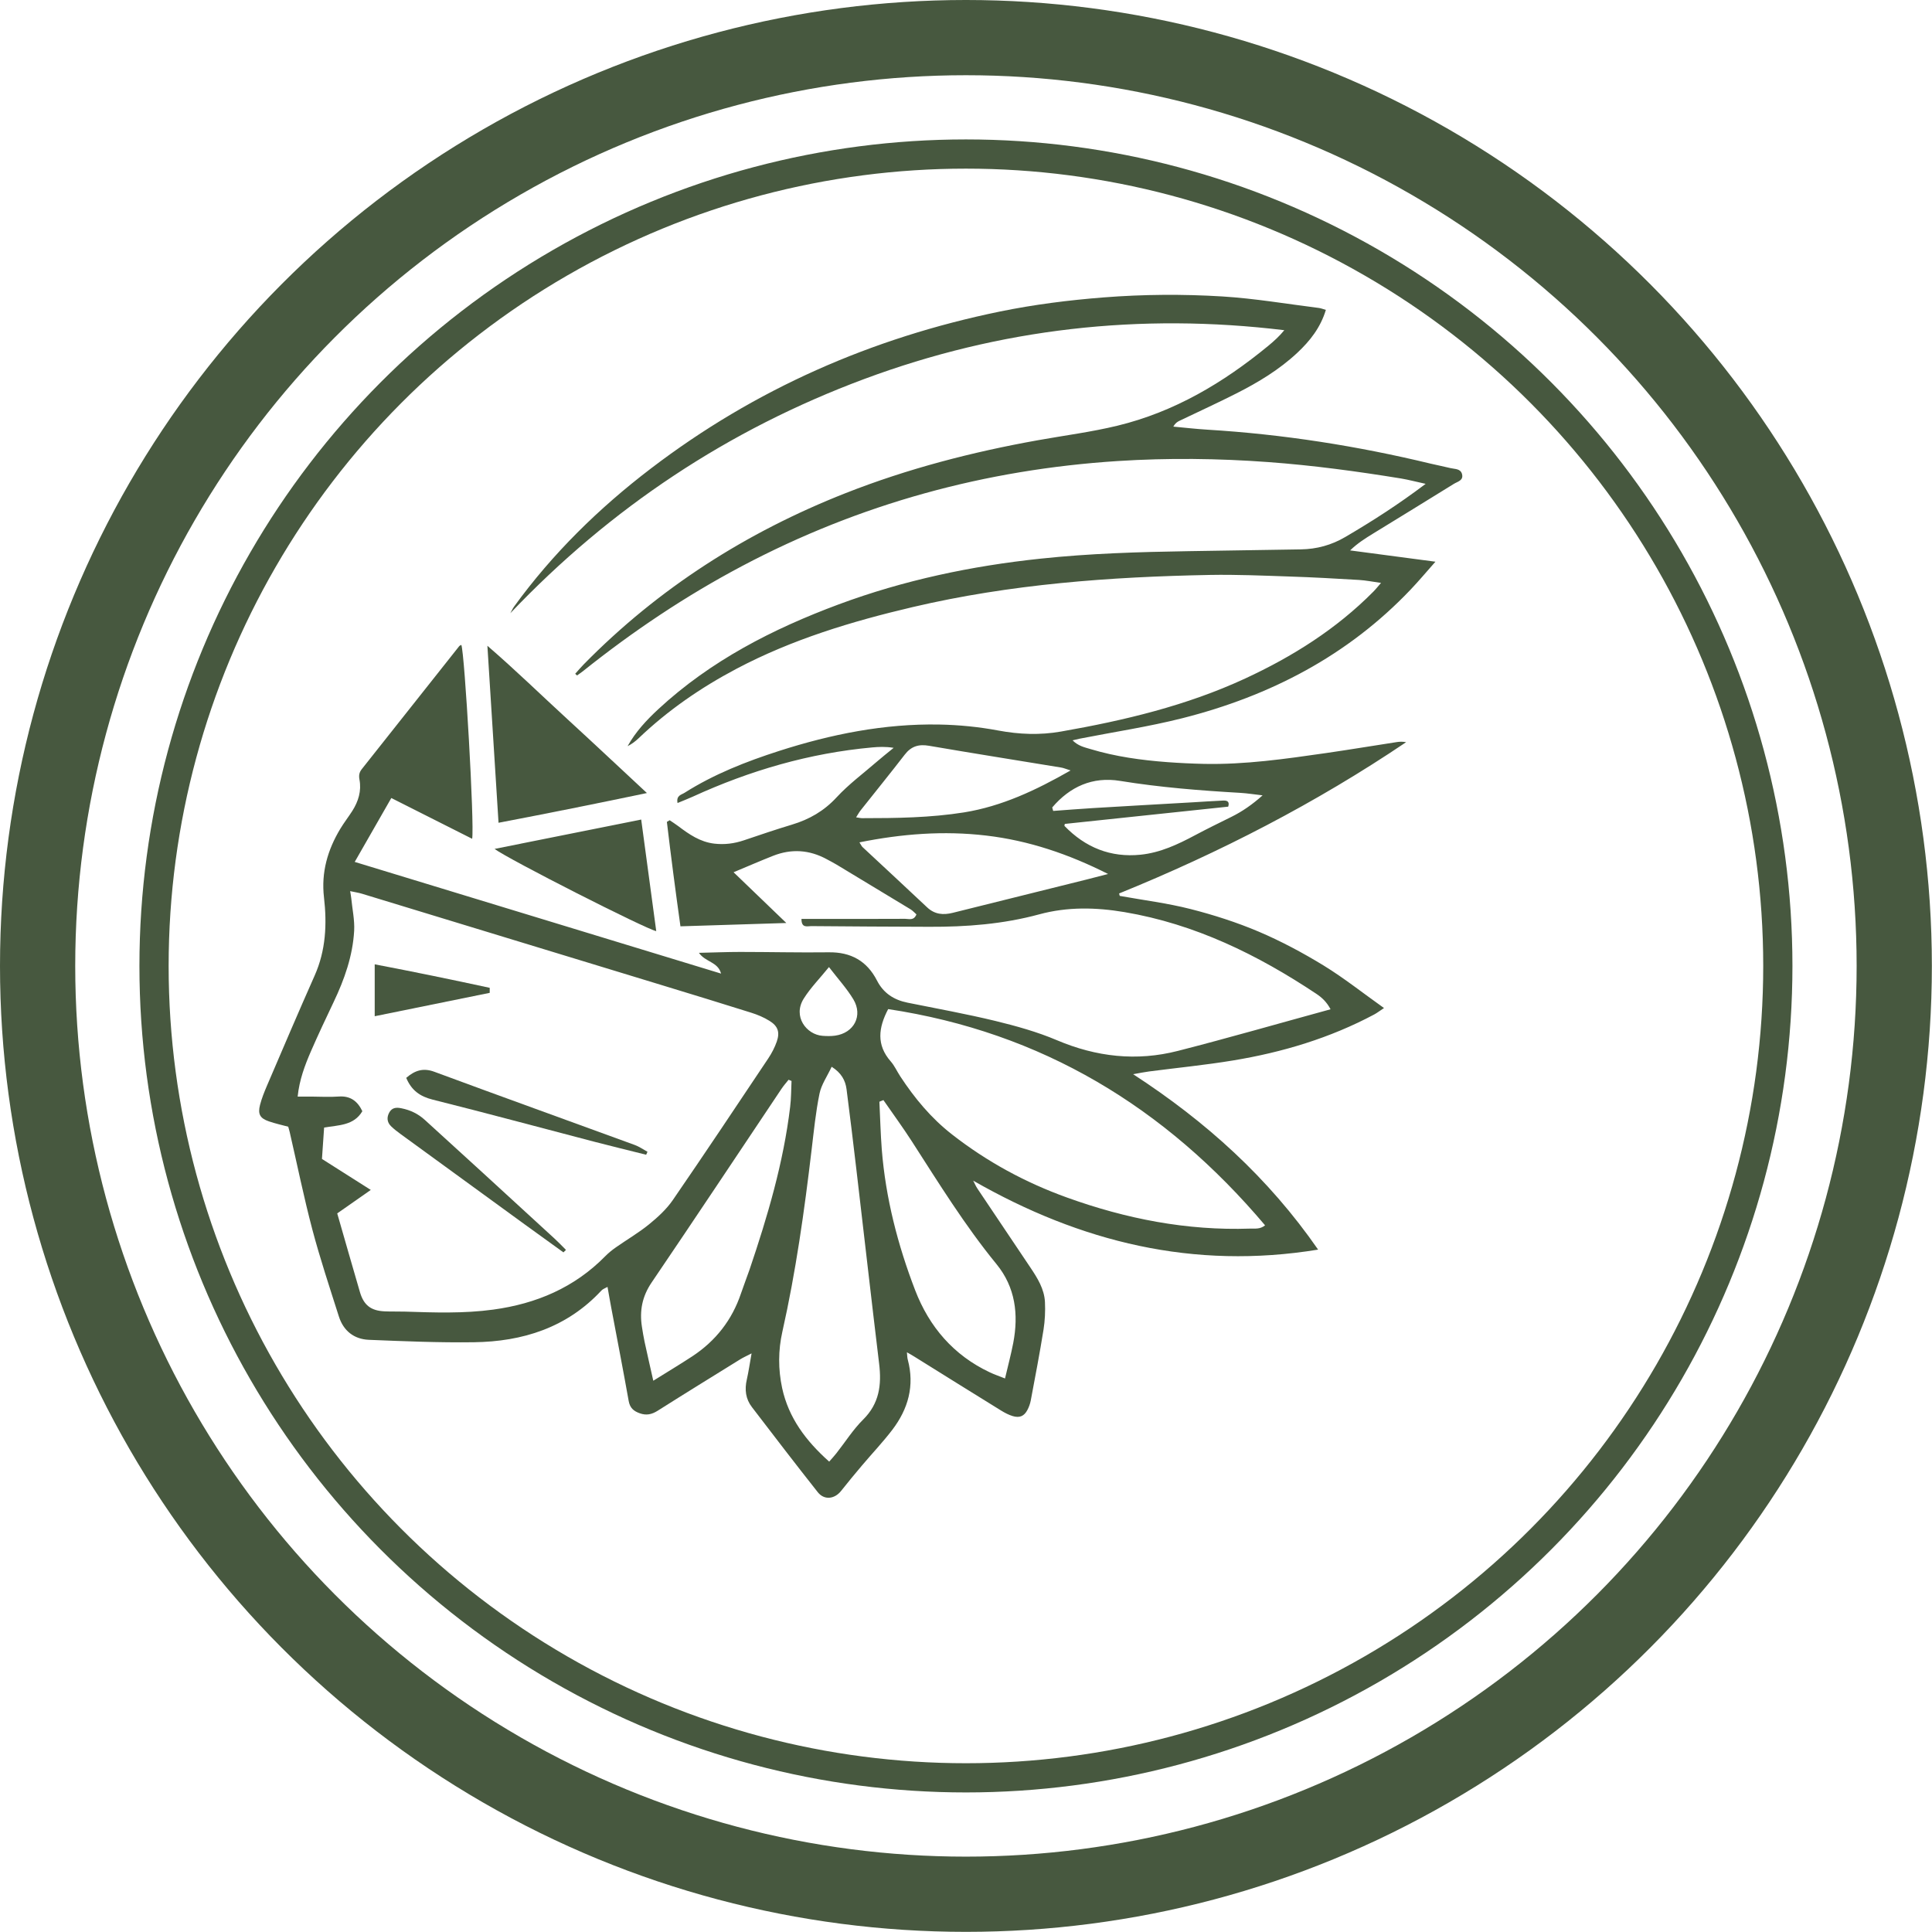
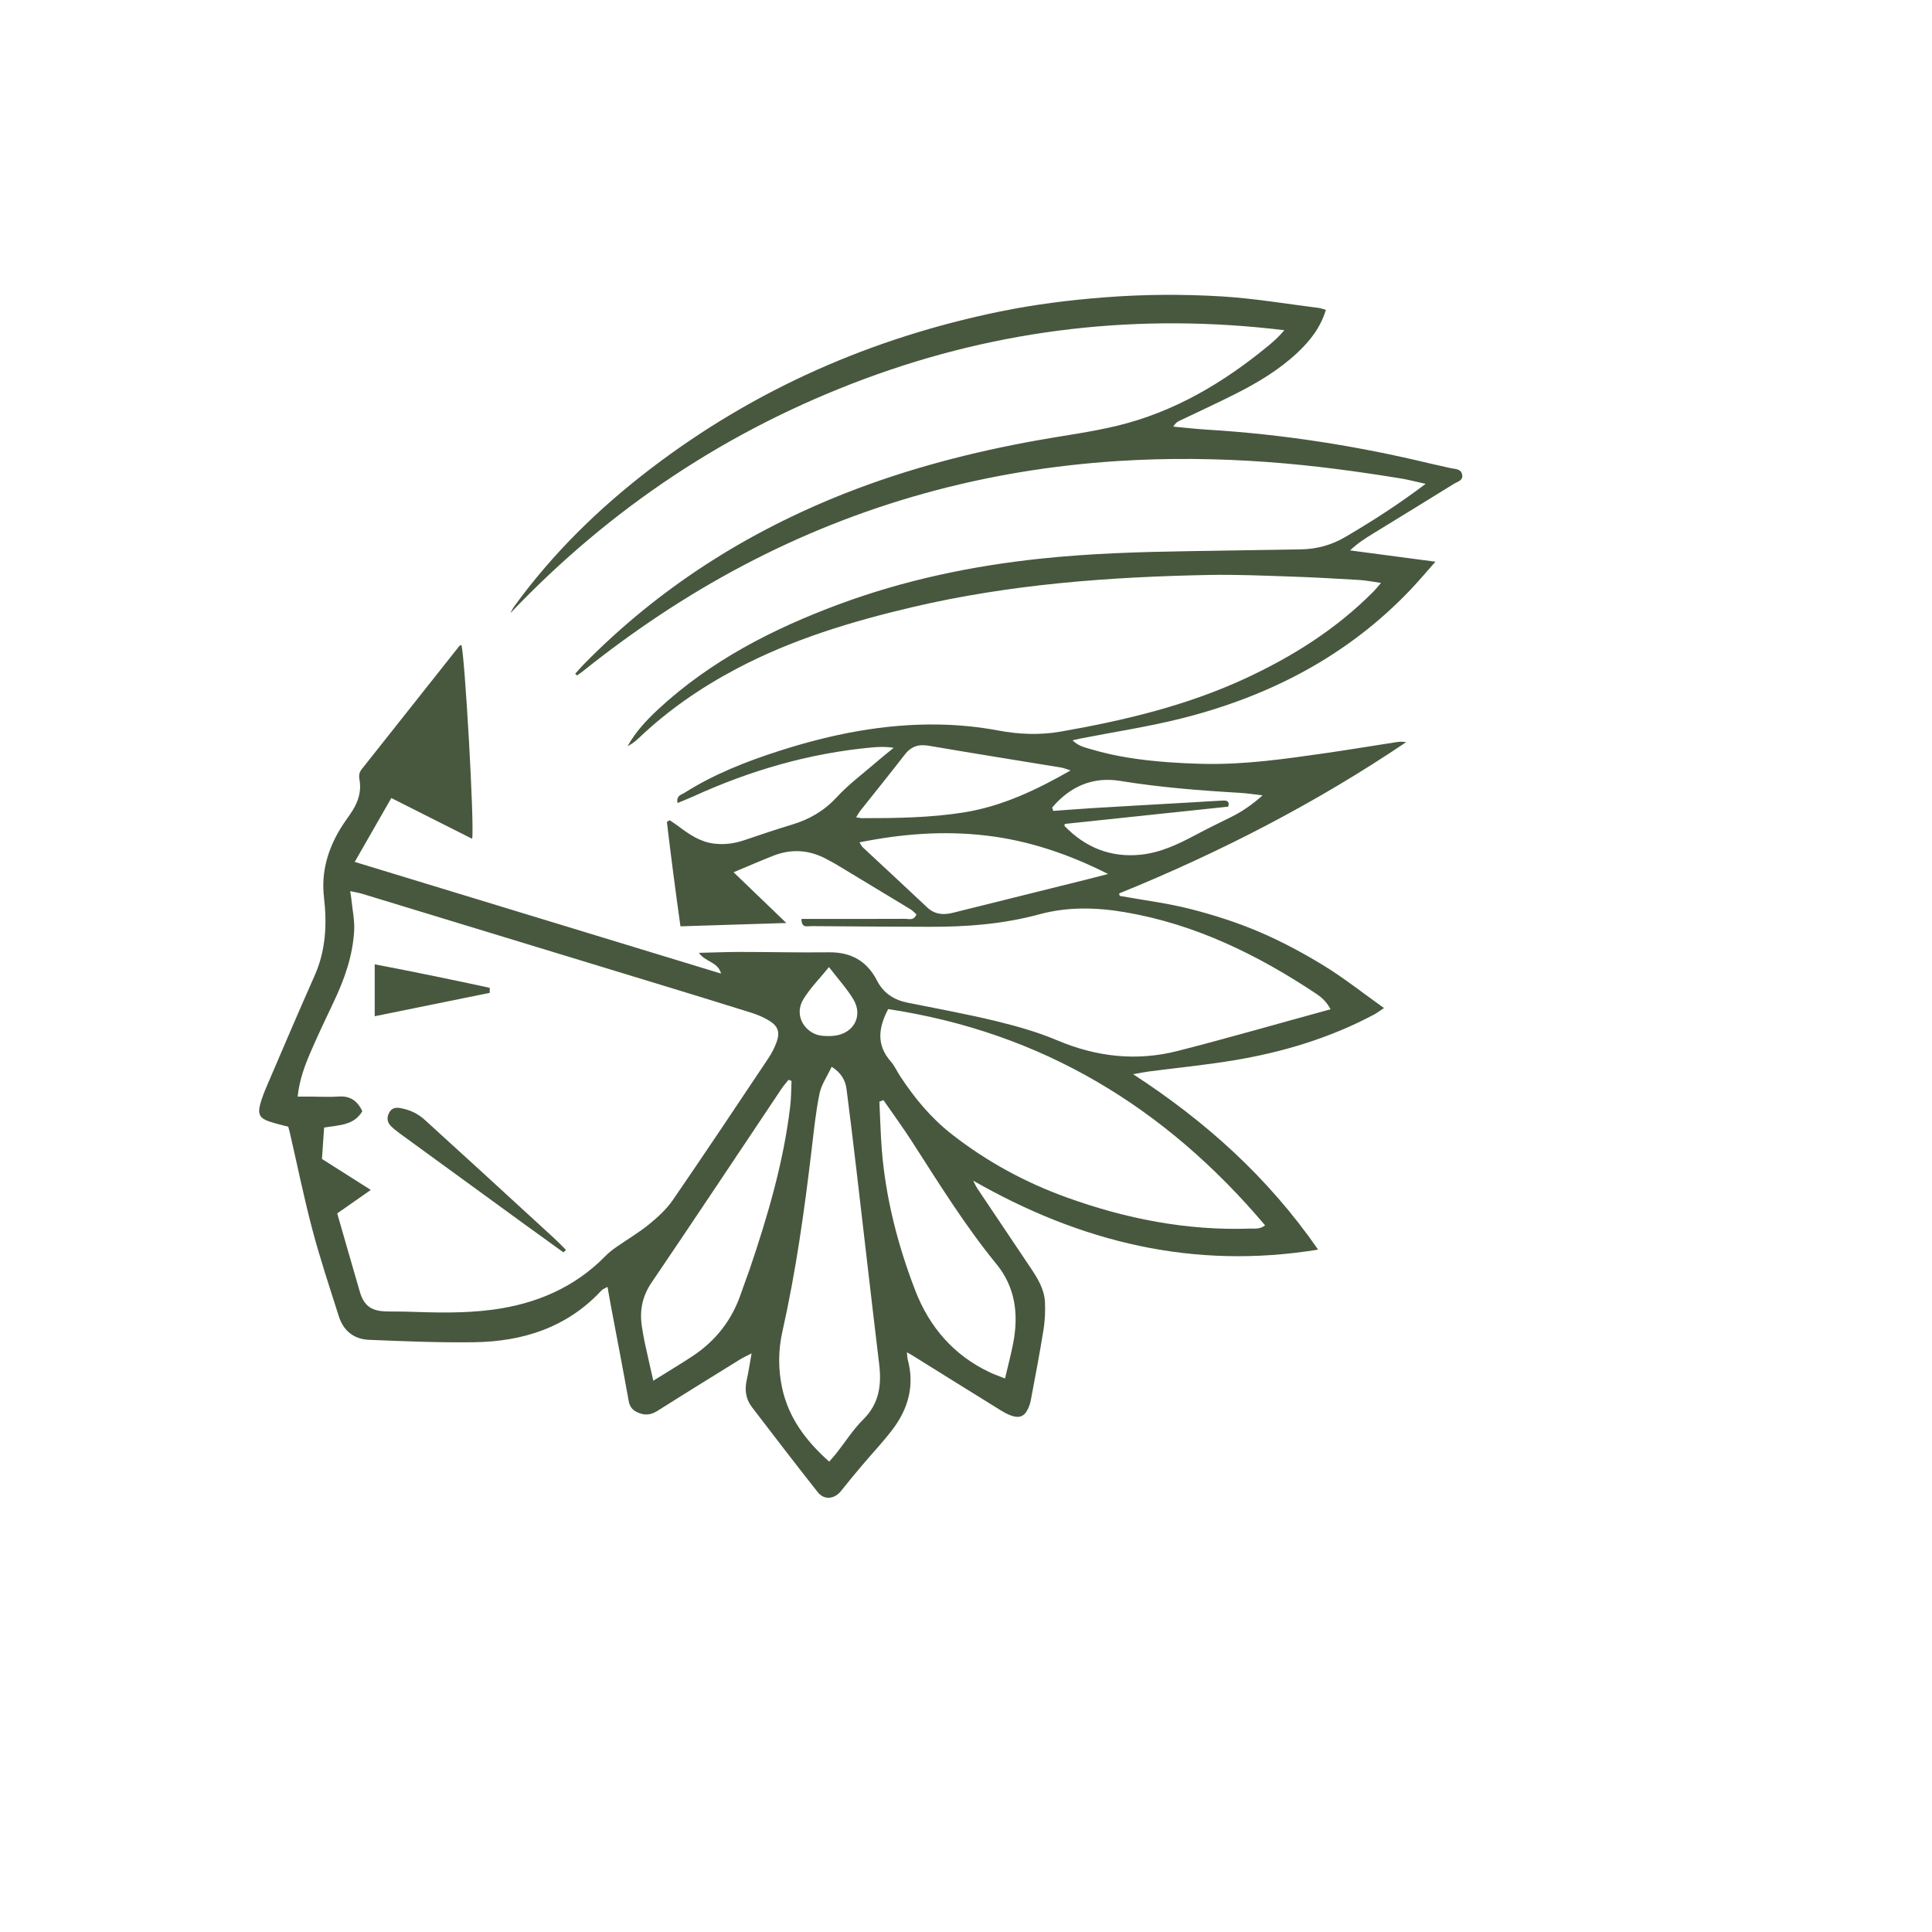
<svg xmlns="http://www.w3.org/2000/svg" xmlns:ns1="http://www.inkscape.org/namespaces/inkscape" xmlns:ns2="http://sodipodi.sourceforge.net/DTD/sodipodi-0.dtd" width="53" height="53" viewBox="0 0 14.023 14.023" version="1.1" id="svg1" ns1:version="1.3.2 (091e20e, 2023-11-25, custom)" ns2:docname="usps4-3.svg">
  <ns2:namedview id="namedview1" pagecolor="#909090" bordercolor="#eeeeee" borderopacity="1" ns1:showpageshadow="0" ns1:pageopacity="0" ns1:pagecheckerboard="0" ns1:deskcolor="#505050" ns1:document-units="mm" ns1:zoom="12.360256" ns1:cx="14.279639" ns1:cy="22.208277" ns1:window-width="2560" ns1:window-height="1369" ns1:window-x="-8" ns1:window-y="-8" ns1:window-maximized="1" ns1:current-layer="layer1" />
  <defs id="defs1" />
  <g ns1:label="Vrstva 1" ns1:groupmode="layer" id="layer1">
-     <ellipse style="fill:#ffffff;fill-opacity:0;stroke:#47583f;stroke-width:0.546;stroke-dasharray:none;stroke-opacity:1" id="pozadi" cx="7.011" cy="7.011" rx="6.738" ry="6.738" />
-     <ellipse style="fill:#ffffff;fill-opacity:0;stroke:#47583f;stroke-width:0.212;stroke-dasharray:none;stroke-opacity:1" id="pozadi-1" cx="7.011" cy="7.011" rx="5.893" ry="5.893" />
    <g id="g1254" transform="matrix(0.007,0,0,0.007,-4.212,-1.835)" ns1:label="shaman" style="stroke-width:1.004;stroke-dasharray:none">
      <path class="st3" d="m 1542.09,1664.31 c 0.38,3.5 0.33,5.64 0.88,7.61 7.28,27.1 0.44,51.19 -16.04,72.82 -9.8,12.81 -20.97,24.58 -31.43,36.96 -7.34,8.65 -14.56,17.41 -21.63,26.34 -6.79,8.6 -17.52,9.86 -24.25,1.31 -23.05,-29.13 -45.61,-58.64 -68.22,-88.15 -6.57,-8.54 -7.72,-18.23 -5.31,-28.63 1.81,-7.99 2.96,-16.15 4.93,-27.1 -5.37,2.79 -8.65,4.22 -11.66,6.08 -28.63,17.74 -57.32,35.42 -85.8,53.44 -6.02,3.78 -11.66,5.04 -18.51,2.57 -6.3,-2.24 -10.13,-5.48 -11.44,-12.65 -5.75,-32.25 -11.99,-64.44 -18.07,-96.64 -1.31,-6.84 -2.46,-13.74 -3.89,-21.74 -2.41,1.37 -4.87,2.14 -6.35,3.78 -35.75,38.49 -81.63,52.94 -132.33,53.6 -36.25,0.49 -72.6,-1.04 -108.85,-2.52 -15.33,-0.66 -26.34,-9.36 -31.04,-24.25 -9.53,-30 -19.49,-59.9 -27.54,-90.28 -8.81,-33.34 -15.66,-67.18 -23.43,-100.85 -0.38,-1.7 -0.93,-3.34 -1.53,-5.58 -6.68,-1.81 -13.47,-3.29 -19.98,-5.53 -9.31,-3.18 -11.72,-7.5 -9.25,-17.14 1.75,-6.73 4.38,-13.3 7.12,-19.71 16.37,-38.16 32.63,-76.38 49.49,-114.32 11.66,-26.17 12.87,-53.44 9.69,-81.09 -3.01,-26.01 3.78,-49.28 16.92,-71.12 3.83,-6.35 8.43,-12.26 12.43,-18.51 6.3,-9.91 9.64,-20.75 7.45,-32.47 -0.82,-4.33 -0.27,-7.5 2.35,-10.84 33.73,-42.49 67.34,-85.08 101.07,-127.57 0.49,-0.6 1.42,-0.88 2.19,-1.31 3.45,8.21 13.74,186.76 11.22,201.05 -27.87,-14.07 -55.35,-27.92 -83.82,-42.27 -12.7,22.12 -24.8,43.25 -37.94,66.25 127.41,38.82 253.66,77.31 379.86,115.8 -3.29,-12.32 -16.26,-11.83 -22.94,-21.52 15.06,-0.33 28.85,-0.93 42.65,-0.93 30.66,0 61.27,0.77 91.93,0.38 22.94,-0.33 39.64,8.98 50.04,29.29 6.73,13.14 17.58,20.09 31.7,22.94 30.39,6.13 60.94,11.66 91.05,18.94 21.57,5.26 43.31,11.28 63.68,19.93 41.01,17.41 82.78,22.12 125.65,11.11 52.4,-13.41 104.46,-28.42 158.23,-43.14 -4.16,-7.83 -9.2,-12.32 -14.78,-16.04 -60.99,-40.57 -125.76,-72.33 -198.86,-84.7 -29.68,-4.98 -59.19,-5.64 -88.42,2.3 -37.45,10.18 -75.67,13.09 -114.27,12.92 -40.73,-0.16 -81.41,-0.33 -122.15,-0.71 -3.94,-0.05 -10.24,2.46 -10.13,-7.45 4.93,0 9.58,0 14.24,0 31.1,0 62.2,0.05 93.24,-0.11 3.89,0 9.03,2.19 11.72,-4.6 -1.97,-1.7 -3.89,-3.94 -6.3,-5.37 -25.4,-15.44 -50.86,-30.82 -76.38,-46.16 -3.39,-2.03 -6.9,-3.83 -10.35,-5.69 -18.01,-9.8 -36.57,-11.01 -55.63,-3.5 -12.98,5.15 -25.79,10.68 -40.95,17.03 18.56,17.85 35.92,34.55 54.7,52.62 -37.78,1.2 -73.26,2.3 -109.78,3.45 -5.09,-36.25 -9.8,-72.22 -14.07,-108.3 0.99,-0.55 1.92,-1.15 2.9,-1.7 2.96,2.03 6.02,3.94 8.92,6.13 11.22,8.49 22.61,16.37 37.23,18.12 10.68,1.26 20.81,-0.05 30.88,-3.45 16.53,-5.58 33.07,-11.22 49.82,-16.26 17.96,-5.42 33.18,-14.13 46.21,-28.25 12.7,-13.74 27.98,-25.02 42.16,-37.34 4.93,-4.27 10.07,-8.32 17.03,-14.02 -8.81,-1.42 -15.55,-0.99 -22.12,-0.44 -65.1,5.91 -126.91,23.93 -186.21,51.08 -4.98,2.24 -10.07,4.22 -15.77,6.57 -1.53,-7.94 4.11,-8.54 7.23,-10.57 30.5,-19.33 63.84,-32.41 98.06,-43.42 54.04,-17.36 109.17,-28.42 166.06,-27.38 20.42,0.38 41.06,2.41 61.16,6.19 21.85,4.05 43.09,4.93 65.04,1.09 65.65,-11.5 130.14,-26.83 190.97,-54.97 49.17,-22.78 94.56,-51.3 132.94,-90.07 2.41,-2.41 4.49,-5.09 7.99,-9.09 -8.6,-1.2 -15.66,-2.63 -22.78,-3.07 -23.98,-1.42 -48.02,-2.79 -72,-3.56 -27.54,-0.93 -55.13,-2.14 -82.67,-1.64 -103.7,1.97 -206.85,9.53 -308.25,33.34 -63.18,14.84 -125,33.51 -182.7,64 -36.96,19.55 -71.07,43.03 -101.34,71.94 -3.39,3.23 -7.12,6.08 -11.5,8.27 8.27,-14.84 19.6,-26.99 31.87,-38.38 54.26,-50.21 118.54,-83.17 187.14,-108.68 67.62,-25.08 137.53,-39.8 209.09,-47.36 50.92,-5.42 102,-6.95 153.19,-7.77 38.93,-0.6 77.86,-1.2 116.78,-1.86 16.48,-0.27 31.7,-4.38 46.16,-12.87 27.92,-16.37 55.08,-33.78 83.28,-55.08 -10.02,-2.19 -17.63,-4.22 -25.35,-5.53 -45.72,-7.45 -91.49,-13.63 -137.75,-17.03 -52.01,-3.83 -104.03,-4.43 -155.93,-1.1 -137.48,8.81 -267.73,44.35 -389.77,108.9 -58.58,30.99 -113.39,67.73 -165.13,109.12 -1.92,1.53 -4,2.85 -5.97,4.33 -0.66,-0.6 -1.31,-1.15 -1.92,-1.75 2.96,-3.29 5.8,-6.68 8.87,-9.8 77.53,-78.95 168.74,-137.04 271.46,-177.5 64.5,-25.4 131.29,-42.65 199.4,-54.86 27.48,-4.93 55.35,-8.49 82.46,-15.06 58.97,-14.29 109.89,-44.51 156.37,-82.78 5.91,-4.87 11.55,-9.96 16.7,-16.26 -149.58,-18.12 -294.62,-1.81 -435.49,50.59 -141.04,52.51 -263.08,133.59 -367.05,242.88 1.31,-2.3 2.41,-4.82 3.94,-6.95 39.91,-54.97 87.93,-102 141.75,-143.06 107.91,-82.4 229.08,-135.51 361.8,-162.78 35.48,-7.28 71.45,-11.83 107.7,-14.67 41.12,-3.23 82.24,-3.5 123.24,-0.99 33.51,2.08 66.74,7.77 100.08,11.94 2.03,0.27 4,1.1 7.12,1.97 -5.53,18.4 -16.53,32.25 -29.62,44.51 -18.67,17.47 -40.46,30.61 -63.13,42.1 -19.49,9.91 -39.37,18.94 -59.08,28.42 -2.24,1.09 -4.38,2.46 -6.35,6.02 11.83,1.1 23.65,2.46 35.48,3.18 78.24,4.76 155.38,16.86 231.54,35.26 6.79,1.64 13.69,2.9 20.48,4.6 4.43,1.09 10.35,0.38 11.88,6.24 1.7,6.57 -4.65,7.72 -8.38,10.02 -27.87,17.36 -55.9,34.38 -83.82,51.58 -8.1,4.98 -16.15,10.02 -23.87,17.47 28.63,3.78 57.27,7.56 88.48,11.72 -9.53,10.79 -17.3,20.04 -25.62,28.8 -65.26,68.71 -145.97,110.49 -236.8,133.48 -35.1,8.87 -71.01,14.24 -106.55,21.24 -1.92,0.38 -3.83,0.88 -7.28,1.7 5.97,5.97 12.48,7.23 18.45,9.03 26.06,7.88 52.89,11.55 79.94,13.58 12.65,0.93 25.29,1.53 37.94,1.81 42.54,0.88 84.54,-5.2 126.48,-11.22 24.64,-3.56 49.17,-7.67 73.75,-11.44 2.96,-0.44 6.02,-0.44 9.31,0.16 -93.51,63.07 -193.16,114.43 -297.63,156.86 0.22,0.82 0.44,1.7 0.66,2.52 24.53,4.43 49.33,7.5 73.42,13.63 24.04,6.13 47.96,13.8 70.79,23.49 23.27,9.91 45.77,21.96 67.34,35.15 21.13,12.98 40.68,28.53 62.47,44.02 -4.65,3.07 -7.23,5.09 -10.07,6.62 -45.99,24.53 -95.32,39.31 -146.51,47.74 -28.85,4.76 -57.98,7.61 -87,11.39 -4.71,0.6 -9.36,1.59 -16.53,2.85 75.61,49.17 140.11,107.26 191.79,181.88 -129.21,21.13 -246.33,-7.77 -357.63,-71.5 1.48,2.79 2.68,5.75 4.43,8.32 18.23,27.27 36.63,54.48 54.86,81.74 7.34,10.95 14.45,22.28 15.11,35.86 0.44,9.47 0,19.16 -1.48,28.53 -3.94,24.58 -8.65,49.06 -13.25,73.53 -0.66,3.39 -1.86,6.79 -3.5,9.86 -3.39,6.41 -8.1,8.43 -15.33,6.24 -4.11,-1.26 -8.05,-3.34 -11.72,-5.58 -30.17,-18.62 -60.23,-37.39 -90.28,-56.12 -1.95,-1.25 -4.19,-2.46 -7.58,-4.43 z M 951.38,1520.32 c 8.05,27.98 15.71,54.81 23.54,81.58 4,13.63 11.44,19.33 25.57,19.98 7.01,0.33 14.02,0.05 21.02,0.27 30.61,0.99 61.16,2.08 91.65,-2.08 44.62,-6.08 84.15,-22.78 116.13,-55.35 3.34,-3.39 7.12,-6.46 11.06,-9.2 11.44,-8.05 23.65,-15.11 34.44,-23.93 9.03,-7.34 18.01,-15.6 24.58,-25.13 33.45,-48.67 66.19,-97.79 98.99,-146.9 3.61,-5.42 6.68,-11.33 8.81,-17.47 3.34,-9.69 1.2,-15.99 -7.56,-21.41 -5.86,-3.67 -12.43,-6.41 -19.05,-8.49 -30.39,-9.58 -60.94,-18.89 -91.43,-28.2 -104.03,-31.76 -208.11,-63.46 -312.14,-95.16 -3.56,-1.09 -7.28,-1.59 -12.21,-2.68 0.55,3.34 0.93,5.37 1.15,7.39 1.09,11.22 3.61,22.61 3.01,33.73 -1.48,26.06 -10.07,50.37 -21.24,73.8 -8.05,16.97 -16.1,33.95 -23.6,51.19 -6.35,14.67 -11.99,29.68 -13.74,46.92 5.2,0 9.47,0 13.8,0 9.64,0.05 19.27,0.66 28.8,-0.05 12.21,-0.88 19.6,4.93 24.47,15.22 -8.87,15.06 -24.75,14.34 -39.64,16.97 -0.77,11.28 -1.53,22.01 -2.24,32.52 16.97,10.79 33.01,20.97 50.64,32.14 -12.2,8.62 -22.88,16.07 -34.81,24.34 z m 571.27,-211.84 c -10.18,19.38 -12.32,37.18 2.63,54.2 4,4.54 6.52,10.35 9.86,15.44 14.95,22.78 32.08,43.47 53.82,60.39 36.19,28.25 75.99,49.82 119.03,65.32 61.32,22.12 124.39,34.49 189.93,32.25 4.98,-0.16 10.29,0.88 15.55,-3.39 -103.54,-122.64 -231.82,-200.23 -390.82,-224.21 z m -61.16,469.22 c 3.07,-3.5 5.42,-6.02 7.5,-8.71 9.2,-11.66 17.25,-24.53 27.7,-34.88 16.81,-16.64 19.27,-36.03 16.59,-57.93 -8.1,-67.12 -15.71,-134.3 -23.6,-201.48 -3.23,-27.7 -6.62,-55.41 -10.18,-83.11 -1.2,-9.25 -5.42,-16.97 -15.44,-23.32 -4.6,9.91 -10.68,18.45 -12.59,27.81 -3.94,19.16 -5.86,38.82 -8.21,58.31 -7.5,63.29 -16.32,126.37 -30.33,188.67 -4.33,19.27 -4.38,38.87 -0.22,58.36 6.73,30.89 24.53,54.65 48.78,76.28 z M 1422.45,1383 c -1.04,-0.44 -2.03,-0.82 -3.07,-1.26 -2.52,3.18 -5.26,6.24 -7.5,9.64 -44.79,66.91 -89.3,133.98 -134.52,200.61 -9.8,14.45 -12.65,29.4 -10.02,45.99 0.82,5.2 1.64,10.35 2.74,15.49 2.79,12.98 5.8,25.9 9.03,40.35 14.73,-9.2 27.81,-17.03 40.57,-25.4 24.15,-15.93 41.12,-37.61 50.37,-65.15 2.79,-8.27 6.02,-16.43 8.87,-24.69 18.67,-55.08 35.15,-110.76 42.1,-168.74 1.11,-8.94 1,-17.92 1.43,-26.84 z m 95.27,19.82 c -1.37,0.55 -2.79,1.09 -4.16,1.7 0.82,16.48 1.2,32.96 2.46,49.39 4,50.43 16.53,98.99 34.6,146.02 14.62,38 39.86,67.51 77.42,85.19 4.6,2.19 9.47,3.83 15.77,6.35 3.12,-13.3 6.24,-24.97 8.54,-36.85 5.64,-29.57 2.24,-57.71 -17.36,-81.69 -32.8,-40.08 -59.84,-83.93 -87.77,-127.3 -9.41,-14.61 -19.64,-28.57 -29.5,-42.81 z m 232.97,-234.44 c -40.79,-20.59 -82.35,-34.71 -126.53,-39.86 -43.91,-5.15 -87.22,-1.81 -131.29,7.06 1.7,2.68 2.24,3.94 3.12,4.82 22.34,20.86 44.79,41.56 67.02,62.53 7.94,7.5 16.86,8.16 26.72,5.69 46.16,-11.5 92.26,-22.94 138.41,-34.44 7.6,-1.92 15.05,-3.89 22.55,-5.8 z m -38.88,-107.37 c -4.93,-1.53 -7.34,-2.63 -9.86,-3.01 -45.66,-7.5 -91.32,-14.73 -136.93,-22.56 -10.68,-1.86 -18.51,0.49 -25.19,9.2 -14.95,19.38 -30.39,38.38 -45.61,57.6 -1.53,1.92 -2.68,4.05 -4.82,7.39 3.12,0.44 4.65,0.88 6.24,0.88 35.42,0 70.79,-0.44 105.83,-6.02 39,-6.36 74.04,-22.73 110.34,-43.48 z m -19.05,38.38 c 0.33,1.2 0.66,2.41 0.99,3.61 13.8,-0.99 27.59,-2.14 41.39,-2.96 34.44,-2.08 68.88,-4 103.26,-5.97 10.46,-0.6 20.86,-1.37 31.32,-1.81 3.61,-0.16 7.39,0.33 5.53,6.3 -56.5,5.97 -113.12,11.94 -169.45,17.9 -0.22,1.31 -0.49,1.92 -0.33,2.08 21.63,22.39 47.85,33.01 78.95,29.84 20.37,-2.08 38.6,-10.68 56.45,-20.2 12.32,-6.57 24.86,-12.7 37.4,-18.89 11.55,-5.69 21.96,-12.92 32.63,-22.45 -9.03,-1.04 -15.93,-2.14 -22.89,-2.57 -41.83,-2.41 -83.5,-5.69 -124.94,-12.43 -28.42,-4.64 -51.91,5.92 -70.31,27.55 z m -231.49,165.51 c -9.58,11.83 -19.11,21.46 -26.12,32.63 -11.72,18.56 2.79,37.4 19.38,38.65 4.33,0.33 8.76,0.44 13.03,-0.16 19.66,-2.68 29.18,-20.7 19,-37.67 -6.84,-11.33 -15.98,-21.29 -25.29,-33.45 z" id="path1249" style="fill:#47583f;fill-opacity:1;stroke-width:1.004;stroke-dasharray:none" />
-       <path class="st3" d="m 1118.64,1115.27 c -3.89,-61.98 -7.61,-121.11 -11.55,-183.53 29.73,25.68 55.74,51.14 82.51,75.67 26.99,24.75 53.71,49.88 82.89,77.03 -52.61,11.01 -102.49,21.03 -153.85,30.83 z" id="path1250" style="fill:#47583f;fill-opacity:1;stroke-width:1.004;stroke-dasharray:none" />
-       <path class="st3" d="m 1114.53,1142.37 c 51.3,-10.29 100.85,-20.2 152.04,-30.44 5.26,39.04 10.4,77.2 15.6,115.69 -10.34,-1.87 -153.78,-74.74 -167.64,-85.25 z" id="path1251" style="fill:#47583f;fill-opacity:1;stroke-width:1.004;stroke-dasharray:none" />
-       <path class="st3" d="m 1271.72,1459.49 c -18.12,-4.54 -36.25,-8.92 -54.31,-13.63 -55.68,-14.51 -111.31,-29.57 -167.1,-43.53 -13.09,-3.29 -21.96,-9.58 -27.38,-22.56 8.54,-7.34 17.14,-10.79 29.18,-6.3 69.15,25.62 138.52,50.54 207.78,75.89 4.65,1.7 8.81,4.65 13.2,7.06 -0.43,1.04 -0.87,2.08 -1.37,3.07 z" id="path1252" style="fill:#47583f;fill-opacity:1;stroke-width:1.004;stroke-dasharray:none" />
      <path class="st3" d="m 1185.93,1560.72 c -13.41,-9.69 -26.83,-19.38 -40.24,-29.07 -42.82,-31.15 -85.63,-62.25 -128.39,-93.46 -3.5,-2.57 -7.06,-5.26 -10.13,-8.27 -4.27,-4.22 -4.6,-9.36 -1.7,-14.45 2.85,-4.87 7.06,-5.26 12.48,-4.16 9.31,1.86 17.36,5.75 24.31,12.1 19.71,17.96 39.42,35.92 59.13,53.93 25.19,23.05 50.32,46.1 75.45,69.21 4.05,3.72 7.83,7.72 11.72,11.61 -0.93,0.86 -1.75,1.69 -2.63,2.56 z" id="path1253" style="fill:#47583f;fill-opacity:1;stroke-width:1.004;stroke-dasharray:none" />
      <path class="st3" d="m 1109.5,1291.62 c -39.37,7.99 -78.73,15.99 -119.25,24.25 0,-18.51 0,-35.31 0,-53.82 40.24,7.67 79.77,15.82 119.25,24.36 0,1.76 0,3.51 0,5.21 z" id="path1254" style="fill:#47583f;fill-opacity:1;stroke-width:1.004;stroke-dasharray:none" />
    </g>
  </g>
</svg>